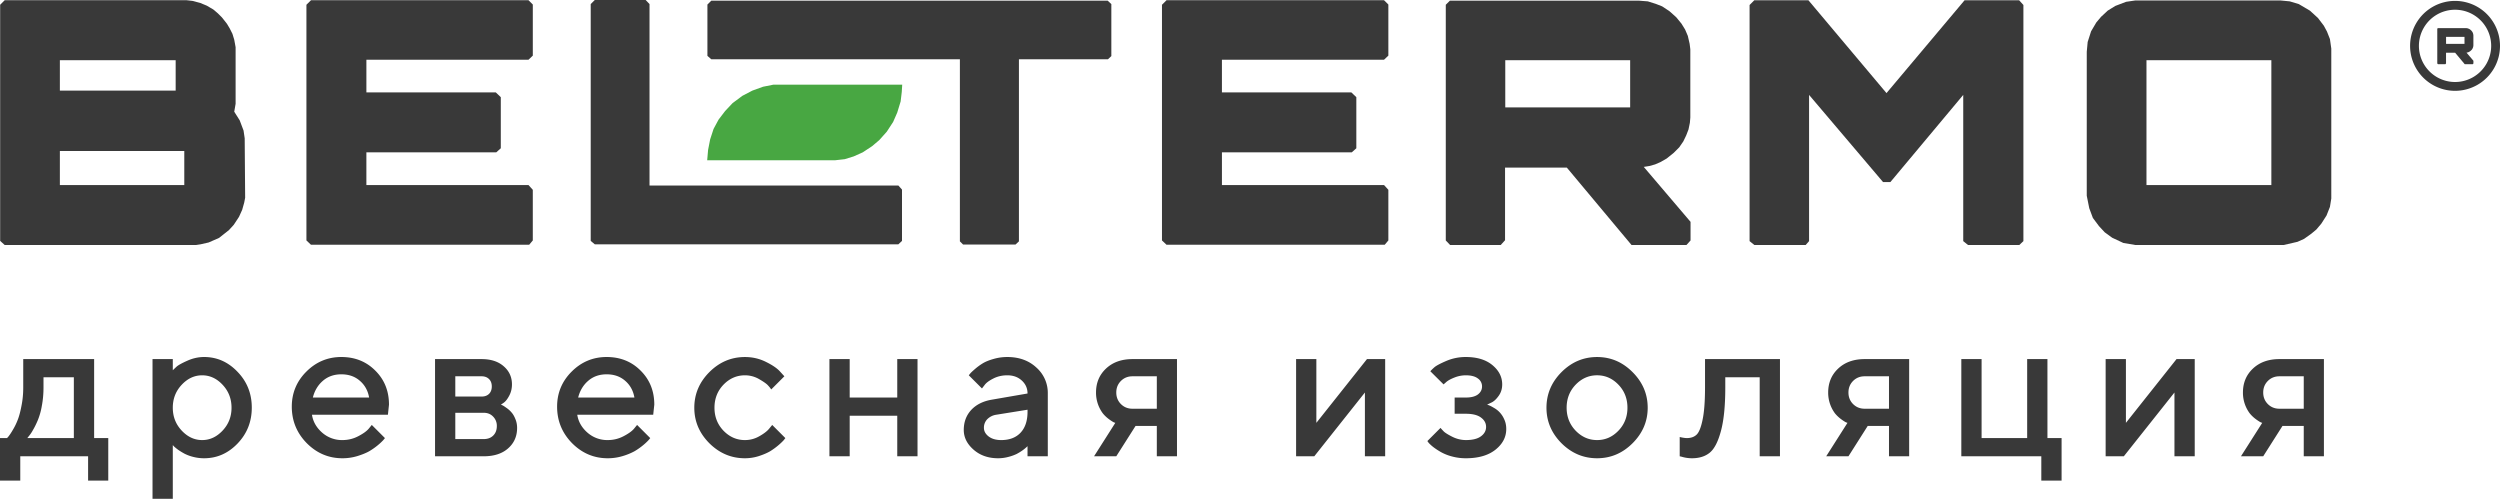
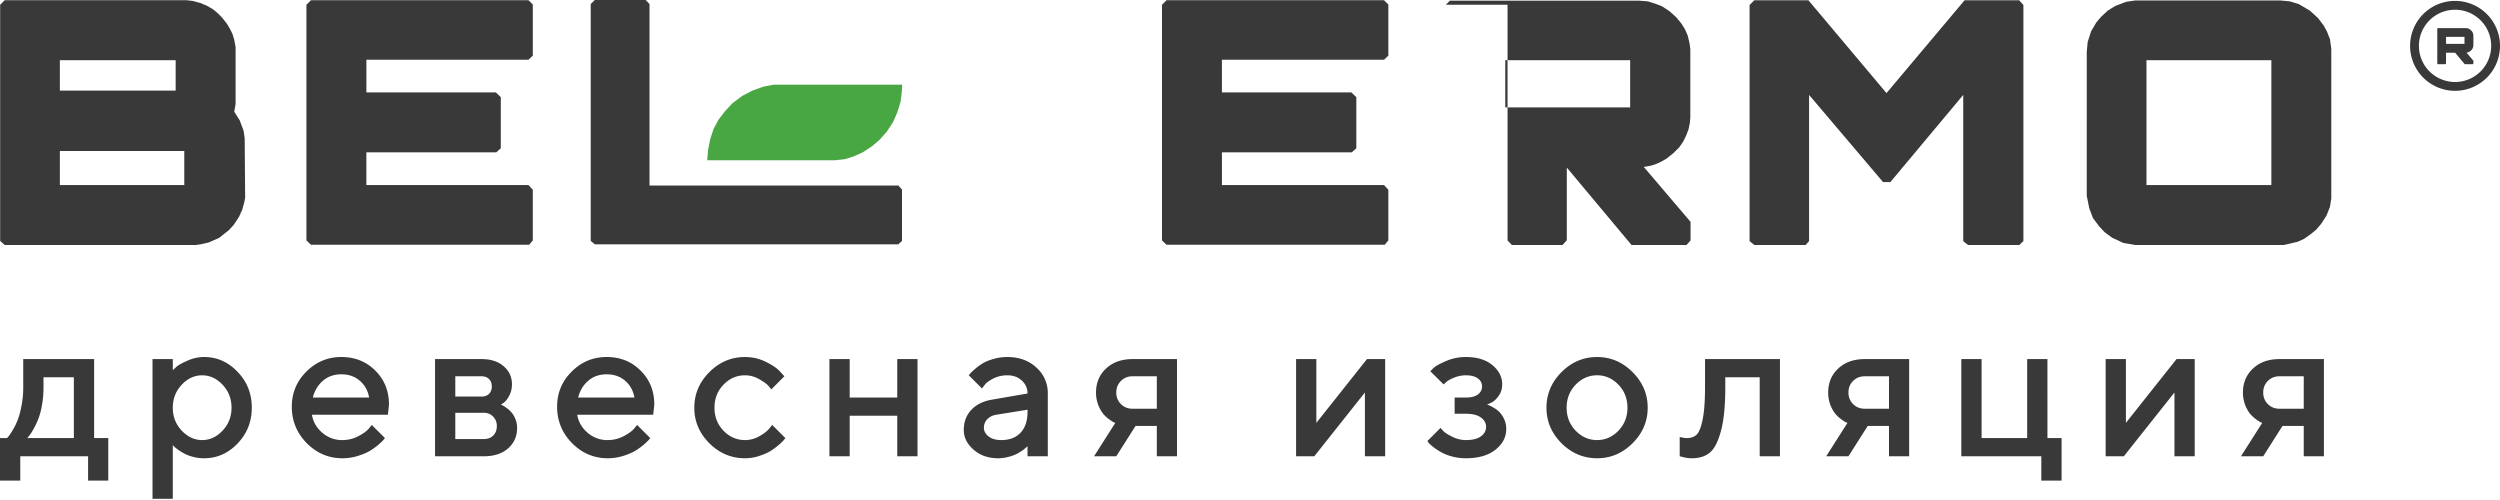
<svg xmlns="http://www.w3.org/2000/svg" width="210" height="42" fill="none">
  <path fill-rule="evenodd" clip-rule="evenodd" d="M.394.019L.013.4v19.835l.381.344h16.078l.382-.058.667-.152.877-.382.84-.667.4-.439.439-.667.267-.592.171-.61.077-.4-.038-4.997-.096-.649-.324-.858-.458-.725.115-.667v-4.75l-.115-.629-.152-.496-.23-.457-.228-.382-.42-.534-.343-.343L17.922.8l-.553-.325-.553-.229-.649-.171-.496-.057H.394zm4.635 7.59V5.054h9.727v2.555H5.029zm0 5.074v2.86H15.48v-2.86H5.03z" fill="#393939" />
  <path d="M26.123.019L25.74.4v19.797l.382.363H44.45l.305-.363v-4.253l-.362-.4H30.776v-2.747h10.91l.381-.343V8.162l-.42-.4h-10.87V5.016h13.617l.362-.344V.381l-.362-.362H26.123zm71.865 0L97.606.4v19.797l.382.363h18.328l.306-.363v-4.253l-.363-.4h-13.617v-2.747h10.909l.381-.343V8.162l-.419-.4h-10.871V5.016h13.617l.363-.344V.381l-.363-.362H97.988zM49.963 0l-.343.343v19.893l.343.286h25.5l.305-.286v-4.31l-.305-.344H54.56V.343L54.236 0h-4.273z" fill="#393939" />
  <path d="M59.48 12.588l-.076.877h10.719l.84-.095.743-.23.763-.342.782-.515.61-.515.63-.706.534-.82.343-.782.286-.935.095-.8.038-.611H64.954l-.858.172-.896.324-.84.439-.82.61-.629.667-.553.725-.42.782-.286.877-.171.878z" fill="#48A742" />
-   <path d="M59.747.058l-.324.324v4.31l.324.286h20.884v15.296l.267.267h4.406l.286-.267V4.978h7.477l.286-.267V.344l-.305-.286h-33.3z" fill="#393939" />
-   <path fill-rule="evenodd" clip-rule="evenodd" d="M121.446.4l.344-.342h15.906l.725.057.667.21.534.21.63.419.553.496.438.534.306.496.228.534.153.667.057.458v5.74l-.038.44-.114.553-.191.495-.248.515-.343.496-.458.458-.591.477-.534.305-.439.19-.477.134-.477.077 3.929 4.615v1.564l-.343.381h-4.615l-5.436-6.503h-5.188v6.103l-.362.4h-4.253l-.363-.38V.4zm4.997 4.655v3.967h10.49V5.055h-10.49z" fill="#393939" />
+   <path fill-rule="evenodd" clip-rule="evenodd" d="M121.446.4l.344-.342h15.906l.725.057.667.21.534.21.63.419.553.496.438.534.306.496.228.534.153.667.057.458v5.74l-.038.44-.114.553-.191.495-.248.515-.343.496-.458.458-.591.477-.534.305-.439.19-.477.134-.477.077 3.929 4.615v1.564l-.343.381h-4.615l-5.436-6.503v6.103l-.362.4h-4.253l-.363-.38V.4zm4.997 4.655v3.967h10.49V5.055h-10.49z" fill="#393939" />
  <path d="M147.365.019l-.4.4v19.835l.4.325h4.311l.286-.325V7.972l6.217 7.324h.611l6.122-7.324v12.282l.4.325h4.311l.343-.325V.42l-.362-.4h-4.578l-6.561 7.8-6.56-7.8h-4.54z" fill="#393939" />
  <path fill-rule="evenodd" clip-rule="evenodd" d="M179.37.038h12.187l.782.076.763.23.934.552.668.61.496.65.267.495.248.63.114.8V16.67l-.114.706-.286.725-.439.686-.42.496-.438.363-.592.42-.553.247-1.163.267H179.37l-1.011-.172-.935-.438-.629-.458-.477-.515-.515-.687-.305-.82-.21-1.049V4.348l.076-.82.286-.896.439-.744.401-.477.553-.515.648-.4.897-.343.782-.115zm.934 5.016v10.49h10.49V5.054h-10.49zm24.427-2.643l.051-.05h2.349l.107.008.098.031.079.031.093.062.082.073.065.079.045.073.033.08.023.098.009.067v.848l-.006.065-.017.081-.028.074-.037.076-.05.073-.068.067-.087.07-.079.046-.065.028-.07.02-.071.011.58.682v.23l-.05.057h-.682l-.803-.96h-.766v.9l-.053.06h-.628l-.054-.057V2.411zm.739.687v.586h1.548v-.586h-1.548z" fill="#393939" />
  <path fill-rule="evenodd" clip-rule="evenodd" d="M206.224 7.629a3.776 3.776 0 100-7.553 3.776 3.776 0 000 7.553zm0-.741a3.035 3.035 0 100-6.07 3.035 3.035 0 000 6.07z" fill="#393939" />
  <path d="M0 36.8h.59c.033-.034.08-.086.14-.158a4.4 4.4 0 00.333-.507c.16-.26.299-.54.415-.839.122-.304.23-.703.324-1.196.1-.492.15-1.01.15-1.553v-2.383h5.955V36.8h1.187v3.57H7.4v-2.042H1.703v2.043H0v-3.572zm3.654-5.108v.855c0 .543-.047 1.058-.14 1.545a5.67 5.67 0 01-.341 1.213c-.133.315-.269.59-.407.822a3.162 3.162 0 01-.333.498l-.14.175h3.91v-5.108H3.655zm13.493 6.802c-.304 0-.6-.036-.888-.108a3.464 3.464 0 01-.74-.266 5.97 5.97 0 01-.548-.332 4.678 4.678 0 01-.34-.274l-.116-.125v4.51h-1.703V30.164h1.703v.938c.077-.077.185-.18.323-.307.145-.128.446-.294.906-.498.46-.205.927-.308 1.403-.308 1.08 0 2.016.415 2.808 1.246.797.825 1.195 1.827 1.195 3.007 0 1.179-.398 2.184-1.195 3.014-.792.825-1.728 1.238-2.808 1.238zm1.553-6.171c-.498-.532-1.071-.797-1.719-.797-.648 0-1.22.265-1.719.797-.498.532-.747 1.174-.747 1.927 0 .747.249 1.387.747 1.918.498.532 1.071.798 1.72.798.647 0 1.22-.266 1.718-.798.499-.531.748-1.17.748-1.918 0-.753-.25-1.395-.748-1.927zm13.884 2.517h-6.379c.09.575.371 1.074.848 1.494a2.514 2.514 0 001.71.632c.477 0 .92-.108 1.33-.324.415-.216.708-.427.88-.632l.257-.315 1.105 1.105a3.946 3.946 0 01-.158.19 4.77 4.77 0 01-.44.407 5.455 5.455 0 01-.723.507c-.255.144-.587.28-.997.407a4.323 4.323 0 01-1.253.183c-1.158 0-2.157-.424-2.999-1.271-.836-.853-1.254-1.874-1.254-3.065 0-1.146.407-2.126 1.221-2.94.82-.819 1.8-1.229 2.94-1.229 1.146 0 2.098.382 2.857 1.146.764.759 1.146 1.711 1.146 2.857l-.091.848zm-3.912-3.397c-.614 0-1.132.182-1.553.548-.415.36-.695.828-.839 1.403h4.726c-.1-.575-.357-1.043-.773-1.403-.415-.366-.935-.548-1.56-.548zm7.871-1.279h3.911c.781 0 1.401.202 1.86.606.46.399.69.905.69 1.52 0 .349-.078.667-.233.955-.149.282-.304.479-.465.59l-.232.157c.033.011.08.03.141.059.06.027.172.1.332.215.16.111.3.236.416.374.121.133.23.316.323.548.1.233.15.485.15.756 0 .703-.252 1.276-.756 1.72-.498.442-1.182.664-2.051.664h-4.086v-8.164zm4.086 4.51h-2.384v2.209h2.384c.338 0 .606-.1.805-.3.2-.199.3-.467.3-.805a1.09 1.09 0 00-.308-.78c-.205-.217-.47-.325-.797-.325zm.448-1.587c.155-.155.233-.363.233-.623 0-.266-.078-.473-.233-.623-.155-.155-.362-.232-.623-.232h-2.209v1.702h2.21c.26 0 .467-.074.622-.224zM54.87 34.84h-6.38c.09.575.372 1.074.848 1.494a2.515 2.515 0 001.71.632c.477 0 .92-.108 1.33-.324.415-.216.708-.427.88-.632l.258-.315L54.62 36.8a3.829 3.829 0 01-.158.19 4.756 4.756 0 01-.44.407 5.454 5.454 0 01-.722.507 5.19 5.19 0 01-.997.407 4.323 4.323 0 01-1.254.183c-1.157 0-2.157-.424-2.998-1.271-.836-.853-1.254-1.874-1.254-3.065 0-1.146.407-2.126 1.22-2.94.82-.819 1.8-1.229 2.94-1.229 1.147 0 2.099.382 2.858 1.146.764.759 1.146 1.711 1.146 2.857l-.092.848zm-3.912-3.397c-.615 0-1.133.182-1.553.548-.416.36-.695.828-.84 1.403h4.726c-.1-.575-.357-1.043-.772-1.403-.415-.366-.936-.548-1.561-.548zm8.626 5.788c-.842-.847-1.263-1.84-1.263-2.981 0-1.146.421-2.143 1.263-2.99.847-.847 1.843-1.27 2.99-1.27.636 0 1.229.138 1.777.415.548.27.941.542 1.18.813l.356.39-1.104 1.105a2.406 2.406 0 00-.258-.324c-.11-.132-.357-.31-.739-.531a2.351 2.351 0 00-1.212-.332c-.692 0-1.293.263-1.803.789-.503.526-.755 1.17-.755 1.935 0 .758.252 1.4.755 1.927.51.526 1.11.789 1.803.789.431 0 .836-.108 1.212-.324.382-.216.656-.427.822-.632l.258-.315L65.97 36.8a8.512 8.512 0 01-.149.19 5.09 5.09 0 01-.432.407 5.592 5.592 0 01-.697.507c-.244.144-.56.28-.947.407a3.886 3.886 0 01-1.171.183c-1.146 0-2.143-.421-2.99-1.263zm11.79-2.309v3.406h-1.702v-8.164h1.702v3.23h3.995v-3.23h1.703v8.164h-1.703v-3.406h-3.995zm16.641 3.406h-1.703v-.848a3.624 3.624 0 01-.431.358 4.09 4.09 0 01-.507.307 3.785 3.785 0 01-.69.24 3.325 3.325 0 01-.838.109c-.83 0-1.52-.241-2.068-.723s-.822-1.032-.822-1.653c0-.67.21-1.232.63-1.686.427-.454 1.008-.741 1.745-.863l2.981-.515c0-.432-.16-.795-.481-1.088-.316-.294-.723-.44-1.221-.44-.432 0-.825.091-1.18.274-.348.177-.59.357-.722.54l-.224.29-1.105-1.104c.033-.045.078-.1.133-.166.061-.072.191-.194.39-.366.205-.177.421-.335.648-.473.227-.139.526-.26.897-.366.377-.11.764-.166 1.163-.166.996 0 1.813.296 2.45.889a2.84 2.84 0 01.955 2.176v5.274zm-3.912-1.362c.692 0 1.232-.205 1.62-.615.393-.415.59-1.005.59-1.769v-.166l-2.642.424a1.33 1.33 0 00-.739.373 1.006 1.006 0 00-.282.731c0 .271.13.51.39.714.266.205.62.308 1.063.308zm11.027-6.802h3.737v8.164h-1.694v-2.55h-1.786l-1.62 2.55H91.9l1.786-2.808a.976.976 0 01-.183-.074 4.126 4.126 0 01-.382-.258 2.834 2.834 0 01-.49-.473 2.907 2.907 0 01-.565-1.744c0-.814.28-1.484.839-2.01.565-.532 1.307-.797 2.226-.797zm2.043 1.445H95.13c-.388 0-.712.13-.972.39s-.39.584-.39.972c0 .387.13.711.39.972.26.26.584.39.972.39h2.043v-2.724zm17.653-1.445h1.528v8.164h-1.702V32.97l-4.252 5.357h-1.528v-8.164h1.702v5.356l4.252-5.356zm11.359 2.126c0 .376-.105.706-.316.988-.204.282-.415.468-.631.556l-.324.158c.045.011.103.03.175.059.077.027.205.094.382.199a1.983 1.983 0 01.872.947c.122.249.182.528.182.838 0 .681-.304 1.263-.913 1.745-.604.476-1.431.714-2.483.714-.399 0-.784-.05-1.155-.15a3.96 3.96 0 01-.913-.357 5.835 5.835 0 01-.64-.415 3.361 3.361 0 01-.407-.366l-.116-.157 1.105-1.105c.066.078.155.174.265.29.117.117.36.27.731.457a2.57 2.57 0 001.13.275c.564 0 .988-.106 1.27-.316.288-.21.432-.473.432-.789 0-.316-.144-.579-.432-.789-.282-.21-.706-.316-1.27-.316h-.939v-1.362h.939c.443 0 .78-.085 1.013-.257.232-.177.349-.401.349-.673a.8.8 0 00-.349-.672c-.233-.178-.57-.266-1.013-.266-.327 0-.648.063-.964.19-.31.122-.54.25-.689.383l-.216.19-1.113-1.104c.078-.088.191-.2.341-.332.149-.133.481-.31.996-.532a4.118 4.118 0 011.645-.332c.941 0 1.686.227 2.234.681.548.454.822.994.822 1.62zm9.764 3.887c.504-.526.756-1.169.756-1.927 0-.764-.252-1.41-.756-1.935-.504-.526-1.102-.79-1.794-.79s-1.293.264-1.802.79c-.504.526-.756 1.17-.756 1.935 0 .758.252 1.4.756 1.927.509.526 1.11.789 1.802.789s1.29-.263 1.794-.79zm-4.784 1.054c-.841-.847-1.262-1.84-1.262-2.981 0-1.146.421-2.143 1.262-2.99.847-.847 1.844-1.27 2.99-1.27 1.146 0 2.14.423 2.982 1.27.847.847 1.27 1.844 1.27 2.99 0 1.14-.423 2.134-1.27 2.981-.842.842-1.836 1.263-2.982 1.263-1.146 0-2.143-.421-2.99-1.263zm12.057-7.067h6.295v8.164h-1.703v-6.636h-2.89v.855c0 1.556-.124 2.785-.374 3.688-.243.897-.559 1.497-.946 1.802-.382.305-.878.457-1.487.457a3.035 3.035 0 01-.872-.133l-.15-.033v-1.62c.227.056.424.086.59.092.349 0 .623-.095.822-.283.205-.188.374-.603.507-1.246.138-.648.208-1.556.208-2.724v-2.383zm13.41 0h3.737v8.164h-1.694v-2.55h-1.786l-1.619 2.55h-1.869l1.786-2.808a.943.943 0 01-.183-.074 4.018 4.018 0 01-.382-.258 2.824 2.824 0 01-.49-.473 2.935 2.935 0 01-.391-.731 2.914 2.914 0 01-.174-1.013c0-.814.28-1.484.839-2.01.565-.532 1.306-.797 2.226-.797zm2.043 1.445h-2.043c-.388 0-.712.13-.972.39s-.39.584-.39.972c0 .387.13.711.39.972.26.26.584.39.972.39h2.043v-2.724zm6.076 6.719v-8.164h1.703V36.8h3.828v-6.636h1.703V36.8h1.188v3.57h-1.703v-2.042h-6.719zm18.078-8.164h1.528v8.164h-1.703V32.97l-4.252 5.357h-1.528v-8.164h1.703v5.356l4.252-5.356zm8.643 0h3.737v8.164h-1.694v-2.55h-1.786l-1.619 2.55h-1.869l1.786-2.808a.943.943 0 01-.183-.074 4.154 4.154 0 01-.382-.258 2.824 2.824 0 01-.49-.473 2.935 2.935 0 01-.391-.731 2.914 2.914 0 01-.174-1.013c0-.814.28-1.484.839-2.01.565-.532 1.307-.797 2.226-.797zm2.043 1.445h-2.043c-.388 0-.712.13-.972.39s-.39.584-.39.972c0 .387.13.711.39.972.26.26.584.39.972.39h2.043v-2.724z" fill="#393939" />
</svg>